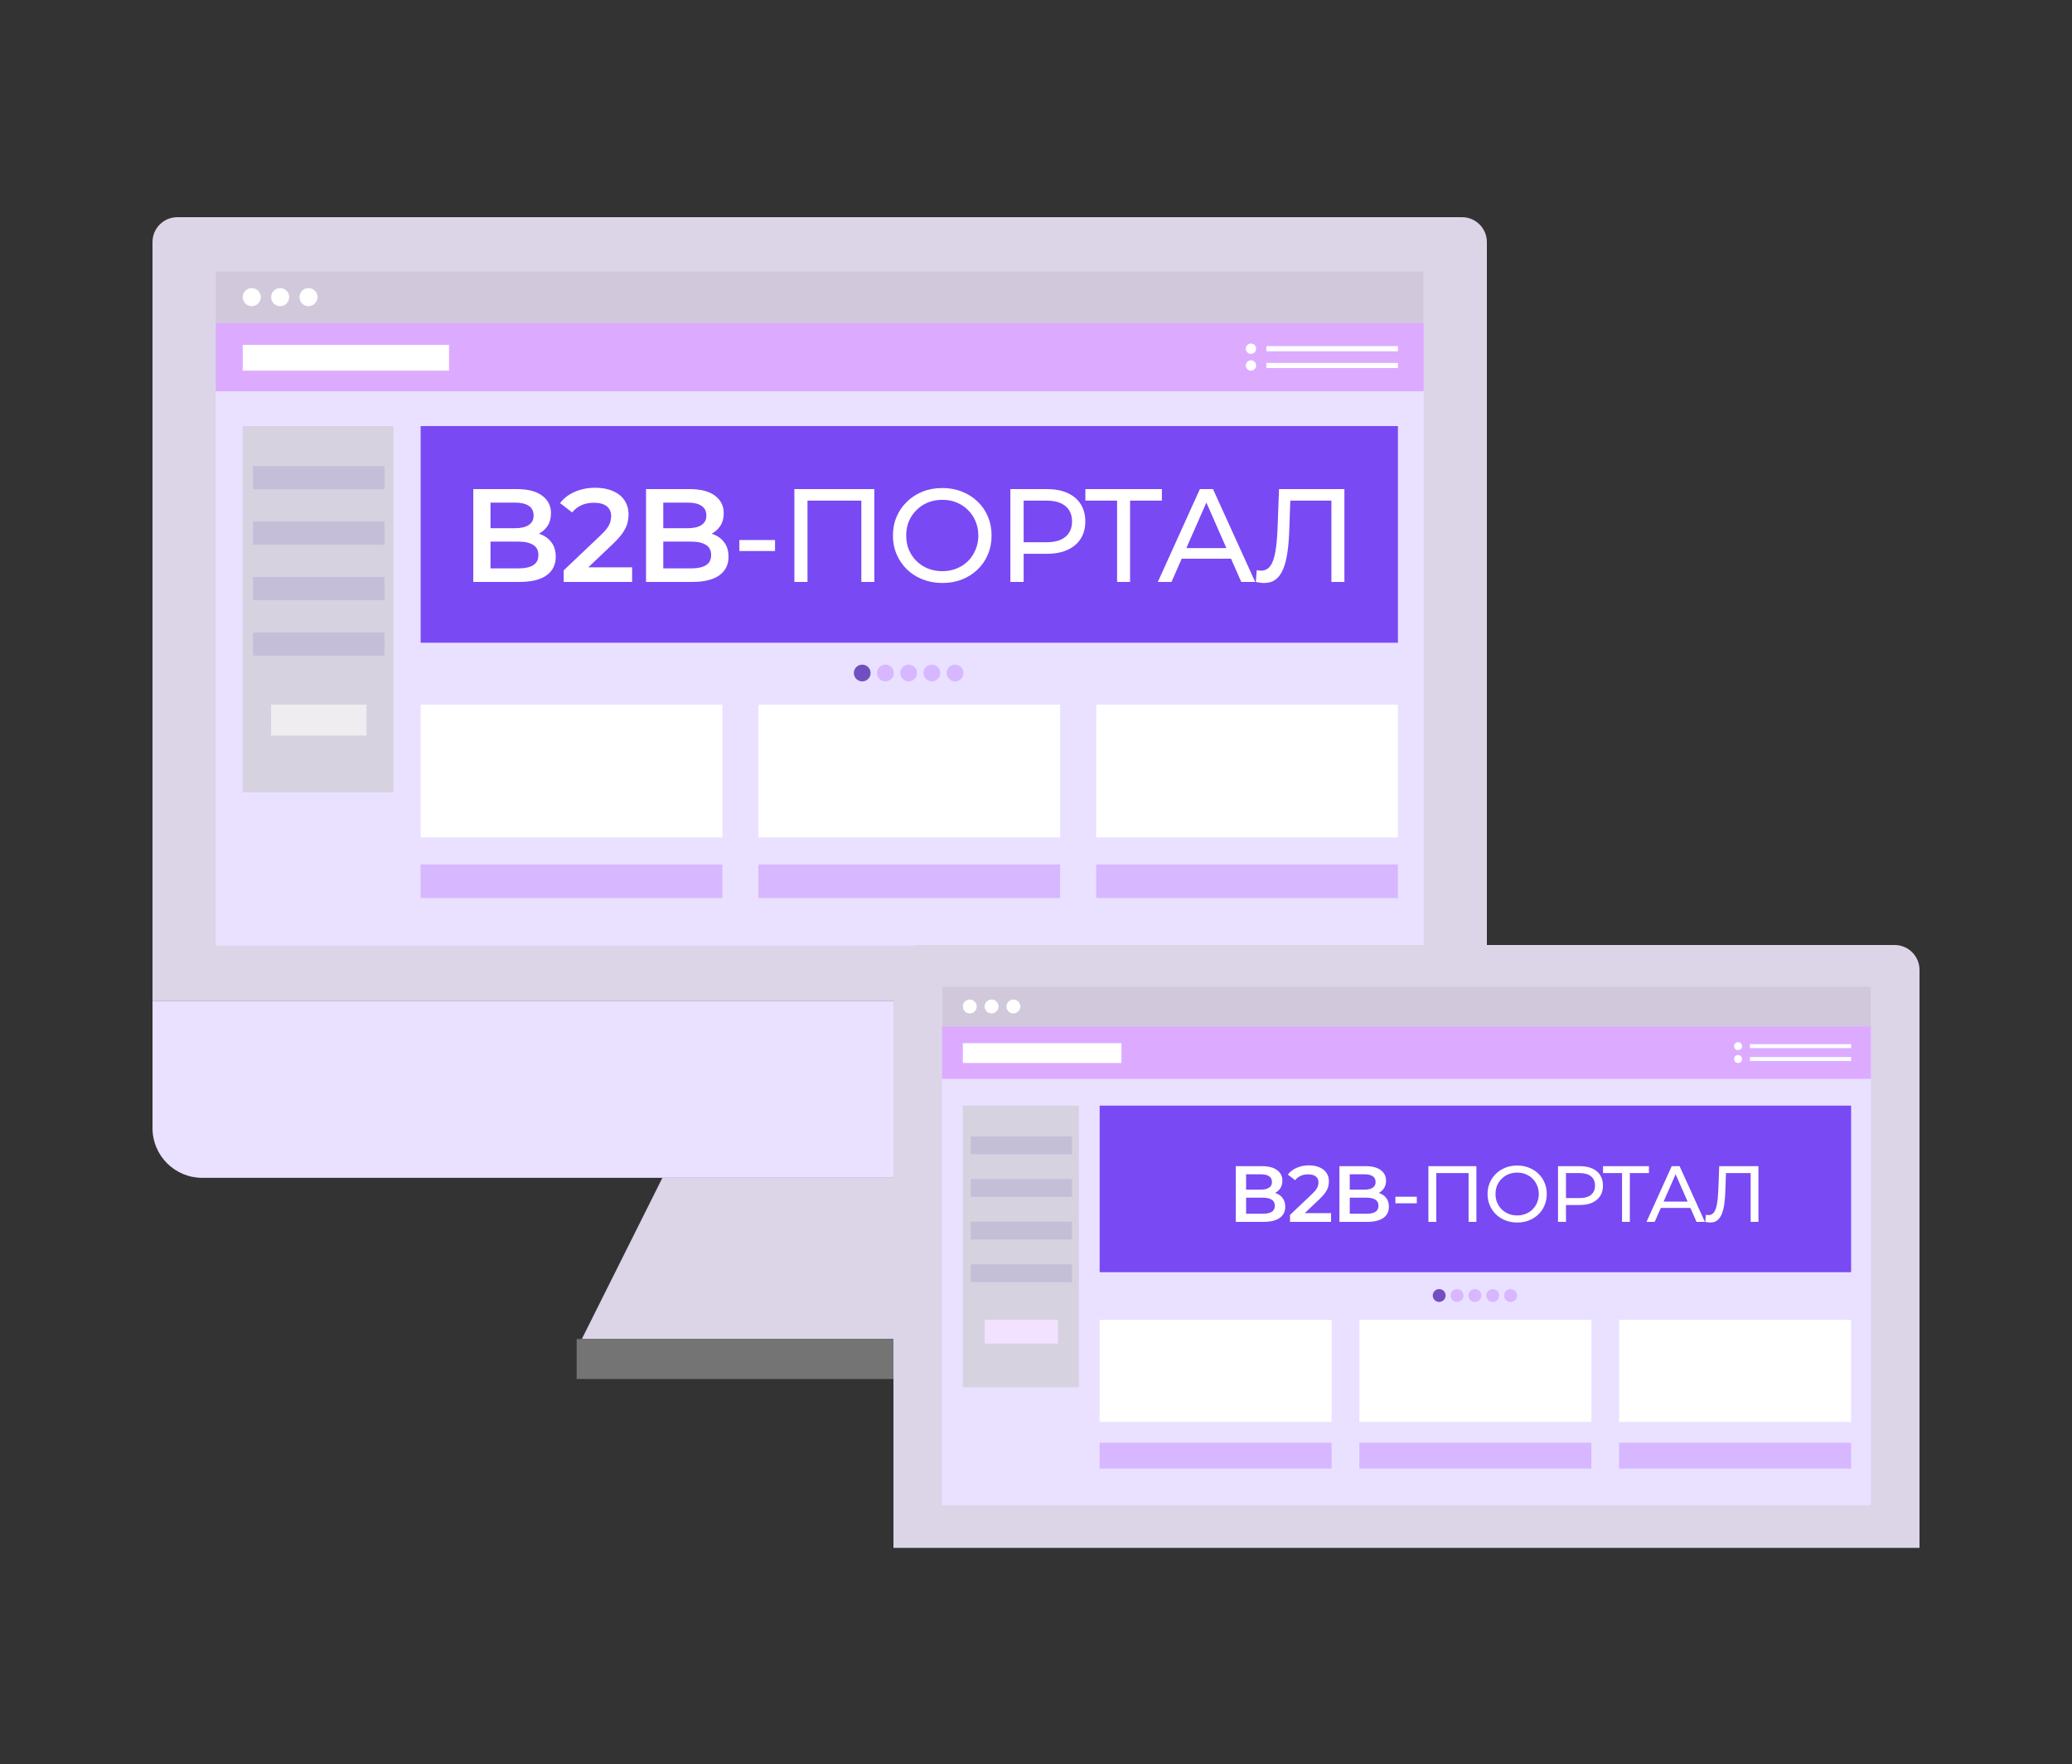
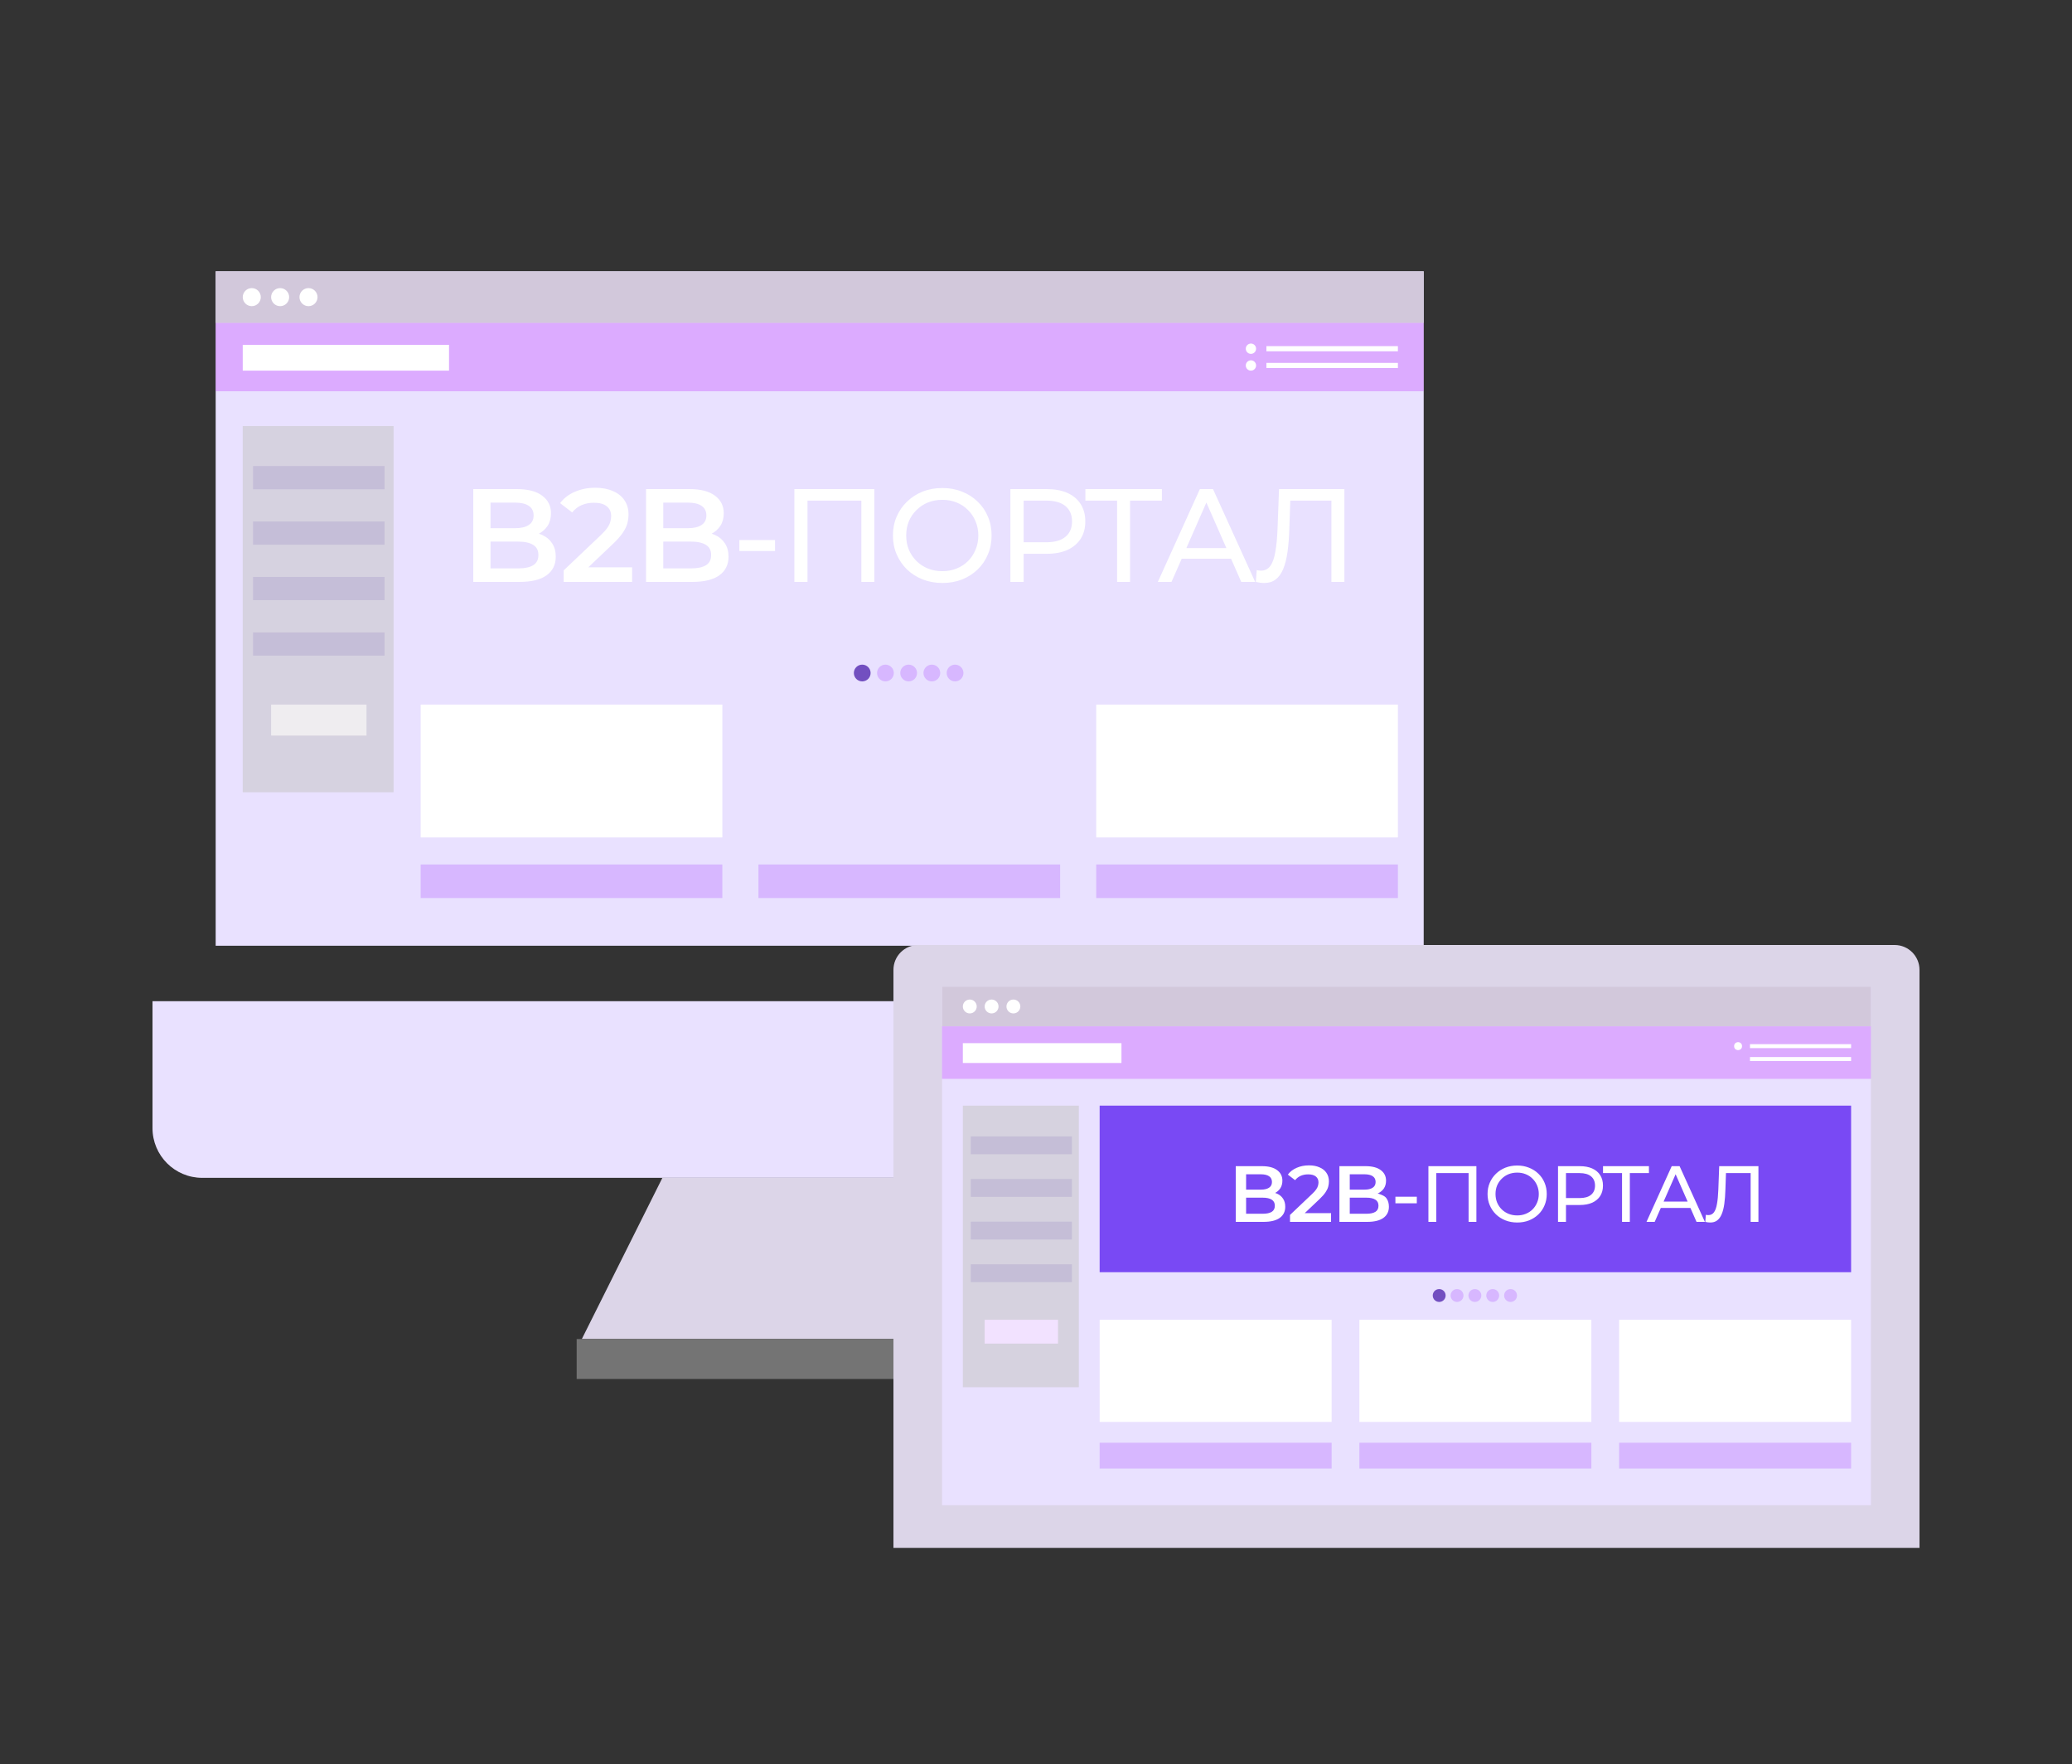
<svg xmlns="http://www.w3.org/2000/svg" width="1250" height="1064" viewBox="0 0 1250 1064" fill="none">
  <rect x="0" y="0" width="1250" height="1064" fill="#333333" stroke="none" />
-   <path d="M92 146C92 137.716 98.716 131 107 131H882C890.284 131 897 137.716 897 146V603.889H92V146Z" fill="#DCD5E8" />
  <path d="M92 603.889H897V680.444C897 697.013 883.569 710.444 867 710.444H122C105.431 710.444 92 697.013 92 680.444V603.889Z" fill="#E9E1FF" />
  <path d="M399.611 710.444H587.056L638.778 807.667H351L399.611 710.444Z" fill="#DCD5E8" />
  <rect x="347.89" y="807.667" width="294" height="24.111" fill="#747474" />
  <rect x="130.111" y="163.667" width="728.778" height="406.778" fill="#E9E1FF" />
  <rect x="130.111" y="163.667" width="728.778" height="31.111" fill="#D2C8DB" />
  <rect x="130.111" y="194.777" width="728.778" height="41.222" fill="#C750FF" fill-opacity="0.37" />
  <rect x="146.444" y="257" width="91" height="220.889" fill="#D6D2E0" />
-   <rect x="253.778" y="257" width="589.556" height="130.667" fill="#7949F4" />
  <rect x="253.778" y="425" width="182" height="80.111" fill="white" />
  <rect x="253.778" y="521.444" width="182" height="20.222" fill="#D7B7FF" />
  <rect x="457.556" y="521.444" width="182" height="20.222" fill="#D7B7FF" />
  <rect x="661.334" y="521.444" width="182" height="20.222" fill="#D7B7FF" />
-   <rect x="457.556" y="425" width="182" height="80.111" fill="white" />
  <rect x="661.334" y="425" width="182" height="80.111" fill="white" />
  <circle cx="520.167" cy="405.944" r="5.056" fill="#724FC0" />
  <circle cx="534.167" cy="405.944" r="5.056" fill="#D7B7FF" />
  <circle cx="548.167" cy="405.944" r="5.056" fill="#D7B7FF" />
  <circle cx="562.166" cy="405.944" r="5.056" fill="#D7B7FF" />
  <circle cx="576.166" cy="405.944" r="5.056" fill="#D7B7FF" />
  <path d="M285.52 351V295H311.76C318.48 295 323.6 296.333 327.12 299C330.64 301.613 332.4 305.133 332.4 309.56C332.4 312.547 331.707 315.107 330.32 317.24C328.933 319.32 327.067 320.947 324.72 322.12C322.427 323.24 319.92 323.8 317.2 323.8L318.64 320.92C321.787 320.92 324.613 321.507 327.12 322.68C329.627 323.8 331.6 325.453 333.04 327.64C334.533 329.827 335.28 332.547 335.28 335.8C335.28 340.6 333.44 344.333 329.76 347C326.08 349.667 320.613 351 313.36 351H285.52ZM295.92 342.84H312.72C316.613 342.84 319.6 342.2 321.68 340.92C323.76 339.64 324.8 337.587 324.8 334.76C324.8 331.987 323.76 329.96 321.68 328.68C319.6 327.347 316.613 326.68 312.72 326.68H295.12V318.6H310.64C314.267 318.6 317.04 317.96 318.96 316.68C320.933 315.4 321.92 313.48 321.92 310.92C321.92 308.307 320.933 306.36 318.96 305.08C317.04 303.8 314.267 303.16 310.64 303.16H295.92V342.84ZM340.059 351V344.04L362.299 322.92C364.166 321.16 365.553 319.613 366.459 318.28C367.366 316.947 367.953 315.72 368.219 314.6C368.539 313.427 368.699 312.333 368.699 311.32C368.699 308.76 367.819 306.787 366.059 305.4C364.299 303.96 361.713 303.24 358.299 303.24C355.579 303.24 353.099 303.72 350.859 304.68C348.673 305.64 346.779 307.107 345.179 309.08L337.899 303.48C340.086 300.547 343.019 298.28 346.699 296.68C350.433 295.027 354.593 294.2 359.179 294.2C363.233 294.2 366.753 294.867 369.739 296.2C372.779 297.48 375.099 299.32 376.699 301.72C378.353 304.12 379.179 306.973 379.179 310.28C379.179 312.093 378.939 313.907 378.459 315.72C377.979 317.48 377.073 319.347 375.739 321.32C374.406 323.293 372.459 325.507 369.899 327.96L350.779 346.12L348.619 342.2H381.339V351H340.059ZM389.742 351V295H415.982C422.702 295 427.822 296.333 431.342 299C434.862 301.613 436.622 305.133 436.622 309.56C436.622 312.547 435.929 315.107 434.542 317.24C433.155 319.32 431.289 320.947 428.942 322.12C426.649 323.24 424.142 323.8 421.422 323.8L422.862 320.92C426.009 320.92 428.835 321.507 431.342 322.68C433.849 323.8 435.822 325.453 437.262 327.64C438.755 329.827 439.502 332.547 439.502 335.8C439.502 340.6 437.662 344.333 433.982 347C430.302 349.667 424.835 351 417.582 351H389.742ZM400.142 342.84H416.942C420.835 342.84 423.822 342.2 425.902 340.92C427.982 339.64 429.022 337.587 429.022 334.76C429.022 331.987 427.982 329.96 425.902 328.68C423.822 327.347 420.835 326.68 416.942 326.68H399.342V318.6H414.862C418.489 318.6 421.262 317.96 423.182 316.68C425.155 315.4 426.142 313.48 426.142 310.92C426.142 308.307 425.155 306.36 423.182 305.08C421.262 303.8 418.489 303.16 414.862 303.16H400.142V342.84ZM446.041 332.36V325.72H467.561V332.36H446.041ZM479.226 351V295H527.466V351H519.626V299.88L521.546 301.96H485.146L487.146 299.88V351H479.226ZM568.529 351.64C564.263 351.64 560.289 350.92 556.609 349.48C552.983 348.04 549.836 346.04 547.169 343.48C544.503 340.867 542.423 337.827 540.929 334.36C539.436 330.893 538.689 327.107 538.689 323C538.689 318.893 539.436 315.107 540.929 311.64C542.423 308.173 544.503 305.16 547.169 302.6C549.836 299.987 552.983 297.96 556.609 296.52C560.236 295.08 564.209 294.36 568.529 294.36C572.796 294.36 576.716 295.08 580.289 296.52C583.916 297.907 587.063 299.907 589.729 302.52C592.449 305.08 594.529 308.093 595.969 311.56C597.463 315.027 598.209 318.84 598.209 323C598.209 327.16 597.463 330.973 595.969 334.44C594.529 337.907 592.449 340.947 589.729 343.56C587.063 346.12 583.916 348.12 580.289 349.56C576.716 350.947 572.796 351.64 568.529 351.64ZM568.529 344.52C571.623 344.52 574.476 343.987 577.089 342.92C579.756 341.853 582.049 340.36 583.969 338.44C585.943 336.467 587.463 334.173 588.529 331.56C589.649 328.947 590.209 326.093 590.209 323C590.209 319.907 589.649 317.053 588.529 314.44C587.463 311.827 585.943 309.56 583.969 307.64C582.049 305.667 579.756 304.147 577.089 303.08C574.476 302.013 571.623 301.48 568.529 301.48C565.383 301.48 562.476 302.013 559.809 303.08C557.196 304.147 554.903 305.667 552.929 307.64C550.956 309.56 549.409 311.827 548.289 314.44C547.223 317.053 546.689 319.907 546.689 323C546.689 326.093 547.223 328.947 548.289 331.56C549.409 334.173 550.956 336.467 552.929 338.44C554.903 340.36 557.196 341.853 559.809 342.92C562.476 343.987 565.383 344.52 568.529 344.52ZM609.542 351V295H631.382C636.289 295 640.475 295.773 643.942 297.32C647.409 298.867 650.075 301.107 651.942 304.04C653.809 306.973 654.742 310.467 654.742 314.52C654.742 318.573 653.809 322.067 651.942 325C650.075 327.88 647.409 330.12 643.942 331.72C640.475 333.267 636.289 334.04 631.382 334.04H613.942L617.542 330.28V351H609.542ZM617.542 331.08L613.942 327.08H631.142C636.262 327.08 640.129 325.987 642.742 323.8C645.409 321.613 646.742 318.52 646.742 314.52C646.742 310.52 645.409 307.427 642.742 305.24C640.129 303.053 636.262 301.96 631.142 301.96H613.942L617.542 297.96V331.08ZM673.913 351V299.88L675.913 301.96H654.793V295H700.953V301.96H679.833L681.753 299.88V351H673.913ZM698.504 351L723.864 295H731.784L757.224 351H748.824L726.184 299.48H729.384L706.744 351H698.504ZM709.304 337L711.464 330.6H742.984L745.304 337H709.304ZM762.649 351.64C761.849 351.64 761.049 351.587 760.249 351.48C759.449 351.373 758.569 351.213 757.609 351L758.169 343.88C759.022 344.093 759.875 344.2 760.729 344.2C763.075 344.2 764.942 343.267 766.329 341.4C767.715 339.533 768.729 336.707 769.369 332.92C770.062 329.133 770.515 324.36 770.729 318.6L771.609 295H811.049V351H803.209V299.88L805.129 301.96H776.729L778.489 299.8L777.849 318.36C777.689 323.907 777.315 328.76 776.729 332.92C776.142 337.08 775.262 340.547 774.089 343.32C772.915 346.093 771.395 348.173 769.529 349.56C767.715 350.947 765.422 351.64 762.649 351.64Z" fill="white" />
  <circle cx="151.889" cy="179.222" r="5.444" fill="white" />
  <circle cx="169" cy="179.222" r="5.444" fill="white" />
  <circle cx="186.111" cy="179.222" r="5.444" fill="white" />
  <rect x="146.444" y="208" width="124.444" height="15.556" fill="white" />
  <rect x="152.666" y="281.111" width="79.333" height="14" fill="#664CA9" fill-opacity="0.15" />
  <rect x="152.666" y="314.556" width="79.333" height="14" fill="#664CA9" fill-opacity="0.15" />
  <rect x="152.666" y="348" width="79.333" height="14" fill="#664CA9" fill-opacity="0.15" />
  <rect x="152.666" y="381.444" width="79.333" height="14" fill="#664CA9" fill-opacity="0.15" />
  <rect x="163.556" y="425" width="57.556" height="18.667" fill="#EFEDF0" />
  <rect x="764" y="208.778" width="79.333" height="3.111" fill="white" />
  <rect x="764" y="218.889" width="79.333" height="3.111" fill="white" />
  <circle cx="754.667" cy="210.333" r="3.111" fill="white" />
  <circle cx="754.667" cy="220.445" r="3.111" fill="white" />
  <path d="M539 585C539 576.716 545.716 570 554 570H1143C1151.28 570 1158 576.716 1158 585V933.625H539V585Z" fill="#DCD5E8" />
  <rect x="568.306" y="595.119" width="560.389" height="312.789" fill="#E9E1FF" />
  <rect x="568.306" y="595.119" width="560.389" height="23.923" fill="#D2C8DB" />
  <rect x="568.306" y="619.042" width="560.389" height="31.698" fill="#C750FF" fill-opacity="0.37" />
  <rect x="580.865" y="666.887" width="69.974" height="169.851" fill="#D6D2DF" />
  <rect x="663.398" y="666.887" width="453.335" height="100.475" fill="#7949F4" />
  <rect x="663.398" y="796.069" width="139.948" height="61.601" fill="white" />
  <rect x="663.398" y="870.23" width="139.948" height="15.55" fill="#D7B7FF" />
  <rect x="820.092" y="870.23" width="139.948" height="15.55" fill="#D7B7FF" />
  <rect x="976.786" y="870.23" width="139.948" height="15.55" fill="#D7B7FF" />
  <rect x="820.092" y="796.069" width="139.948" height="61.601" fill="white" />
  <rect x="976.786" y="796.069" width="139.948" height="61.601" fill="white" />
  <circle cx="868.236" cy="781.417" r="3.887" fill="#724FC0" />
  <circle cx="879.002" cy="781.417" r="3.887" fill="#D7B7FF" />
  <circle cx="889.767" cy="781.417" r="3.887" fill="#D7B7FF" />
  <circle cx="900.532" cy="781.417" r="3.887" fill="#D7B7FF" />
  <circle cx="911.297" cy="781.417" r="3.887" fill="#D7B7FF" />
  <circle cx="585.052" cy="607.08" r="4.186" fill="white" />
  <circle cx="598.209" cy="607.08" r="4.186" fill="white" />
  <circle cx="611.366" cy="607.08" r="4.186" fill="white" />
  <rect x="580.865" y="629.209" width="95.691" height="11.961" fill="white" />
  <rect x="585.648" y="685.427" width="61.003" height="10.765" fill="#C5BED7" />
  <rect x="585.648" y="711.144" width="61.003" height="10.765" fill="#C5BED7" />
  <rect x="585.648" y="736.861" width="61.003" height="10.765" fill="#C5BED7" />
  <rect x="585.648" y="762.578" width="61.003" height="10.765" fill="#C5BED7" />
  <rect x="594.022" y="796.069" width="44.257" height="14.354" fill="#F2E2FF" />
  <rect x="1055.73" y="629.807" width="61.003" height="2.392" fill="white" />
  <rect x="1055.73" y="637.582" width="61.003" height="2.392" fill="white" />
  <circle cx="1048.55" cy="631.003" r="2.392" fill="white" />
-   <circle cx="1048.55" cy="638.778" r="2.392" fill="white" />
-   <path d="M745.512 737V703.4H761.256C765.288 703.4 768.36 704.2 770.472 705.8C772.584 707.368 773.64 709.48 773.64 712.136C773.64 713.928 773.224 715.464 772.392 716.744C771.56 717.992 770.44 718.968 769.032 719.672C767.656 720.344 766.152 720.68 764.52 720.68L765.384 718.952C767.272 718.952 768.968 719.304 770.472 720.008C771.976 720.68 773.16 721.672 774.024 722.984C774.92 724.296 775.368 725.928 775.368 727.88C775.368 730.76 774.264 733 772.056 734.6C769.848 736.2 766.568 737 762.216 737H745.512ZM751.752 732.104H761.832C764.168 732.104 765.96 731.72 767.208 730.952C768.456 730.184 769.08 728.952 769.08 727.256C769.08 725.592 768.456 724.376 767.208 723.608C765.96 722.808 764.168 722.408 761.832 722.408H751.272V717.56H760.584C762.76 717.56 764.424 717.176 765.576 716.408C766.76 715.64 767.352 714.488 767.352 712.952C767.352 711.384 766.76 710.216 765.576 709.448C764.424 708.68 762.76 708.296 760.584 708.296H751.752V732.104ZM778.236 737V732.824L791.58 720.152C792.7 719.096 793.532 718.168 794.076 717.368C794.62 716.568 794.972 715.832 795.132 715.16C795.324 714.456 795.42 713.8 795.42 713.192C795.42 711.656 794.892 710.472 793.836 709.64C792.78 708.776 791.228 708.344 789.18 708.344C787.548 708.344 786.06 708.632 784.716 709.208C783.404 709.784 782.268 710.664 781.308 711.848L776.94 708.488C778.252 706.728 780.012 705.368 782.22 704.408C784.46 703.416 786.956 702.92 789.708 702.92C792.14 702.92 794.252 703.32 796.044 704.12C797.868 704.888 799.26 705.992 800.22 707.432C801.212 708.872 801.708 710.584 801.708 712.568C801.708 713.656 801.564 714.744 801.276 715.832C800.988 716.888 800.444 718.008 799.644 719.192C798.844 720.376 797.676 721.704 796.14 723.176L784.668 734.072L783.372 731.72H803.004V737H778.236ZM808.045 737V703.4H823.789C827.821 703.4 830.893 704.2 833.005 705.8C835.117 707.368 836.173 709.48 836.173 712.136C836.173 713.928 835.757 715.464 834.925 716.744C834.093 717.992 832.973 718.968 831.565 719.672C830.189 720.344 828.685 720.68 827.053 720.68L827.917 718.952C829.805 718.952 831.501 719.304 833.005 720.008C834.509 720.68 835.693 721.672 836.557 722.984C837.453 724.296 837.901 725.928 837.901 727.88C837.901 730.76 836.797 733 834.589 734.6C832.381 736.2 829.101 737 824.749 737H808.045ZM814.285 732.104H824.365C826.701 732.104 828.493 731.72 829.741 730.952C830.989 730.184 831.613 728.952 831.613 727.256C831.613 725.592 830.989 724.376 829.741 723.608C828.493 722.808 826.701 722.408 824.365 722.408H813.805V717.56H823.117C825.293 717.56 826.957 717.176 828.109 716.408C829.293 715.64 829.885 714.488 829.885 712.952C829.885 711.384 829.293 710.216 828.109 709.448C826.957 708.68 825.293 708.296 823.117 708.296H814.285V732.104ZM841.825 725.816V721.832H854.737V725.816H841.825ZM861.736 737V703.4H890.68V737H885.976V706.328L887.128 707.576H865.288L866.488 706.328V737H861.736ZM915.318 737.384C912.758 737.384 910.374 736.952 908.166 736.088C905.99 735.224 904.102 734.024 902.502 732.488C900.902 730.92 899.654 729.096 898.758 727.016C897.862 724.936 897.414 722.664 897.414 720.2C897.414 717.736 897.862 715.464 898.758 713.384C899.654 711.304 900.902 709.496 902.502 707.96C904.102 706.392 905.99 705.176 908.166 704.312C910.342 703.448 912.726 703.016 915.318 703.016C917.878 703.016 920.23 703.448 922.374 704.312C924.55 705.144 926.438 706.344 928.038 707.912C929.67 709.448 930.918 711.256 931.782 713.336C932.678 715.416 933.126 717.704 933.126 720.2C933.126 722.696 932.678 724.984 931.782 727.064C930.918 729.144 929.67 730.968 928.038 732.536C926.438 734.072 924.55 735.272 922.374 736.136C920.23 736.968 917.878 737.384 915.318 737.384ZM915.318 733.112C917.174 733.112 918.886 732.792 920.454 732.152C922.054 731.512 923.43 730.616 924.582 729.464C925.766 728.28 926.678 726.904 927.318 725.336C927.99 723.768 928.326 722.056 928.326 720.2C928.326 718.344 927.99 716.632 927.318 715.064C926.678 713.496 925.766 712.136 924.582 710.984C923.43 709.8 922.054 708.888 920.454 708.248C918.886 707.608 917.174 707.288 915.318 707.288C913.43 707.288 911.686 707.608 910.086 708.248C908.518 708.888 907.142 709.8 905.958 710.984C904.774 712.136 903.846 713.496 903.174 715.064C902.534 716.632 902.214 718.344 902.214 720.2C902.214 722.056 902.534 723.768 903.174 725.336C903.846 726.904 904.774 728.28 905.958 729.464C907.142 730.616 908.518 731.512 910.086 732.152C911.686 732.792 913.43 733.112 915.318 733.112ZM939.925 737V703.4H953.029C955.973 703.4 958.485 703.864 960.565 704.792C962.645 705.72 964.245 707.064 965.365 708.824C966.485 710.584 967.045 712.68 967.045 715.112C967.045 717.544 966.485 719.64 965.365 721.4C964.245 723.128 962.645 724.472 960.565 725.432C958.485 726.36 955.973 726.824 953.029 726.824H942.565L944.725 724.568V737H939.925ZM944.725 725.048L942.565 722.648H952.885C955.957 722.648 958.277 721.992 959.845 720.68C961.445 719.368 962.245 717.512 962.245 715.112C962.245 712.712 961.445 710.856 959.845 709.544C958.277 708.232 955.957 707.576 952.885 707.576H942.565L944.725 705.176V725.048ZM978.548 737V706.328L979.748 707.576H967.076V703.4H994.772V707.576H982.1L983.252 706.328V737H978.548ZM993.302 737L1008.52 703.4H1013.27L1028.53 737H1023.49L1009.91 706.088H1011.83L998.246 737H993.302ZM999.782 728.6L1001.08 724.76H1019.99L1021.38 728.6H999.782ZM1031.79 737.384C1031.31 737.384 1030.83 737.352 1030.35 737.288C1029.87 737.224 1029.34 737.128 1028.77 737L1029.1 732.728C1029.61 732.856 1030.13 732.92 1030.64 732.92C1032.05 732.92 1033.17 732.36 1034 731.24C1034.83 730.12 1035.44 728.424 1035.82 726.152C1036.24 723.88 1036.51 721.016 1036.64 717.56L1037.17 703.4H1060.83V737H1056.13V706.328L1057.28 707.576H1040.24L1041.29 706.28L1040.91 717.416C1040.81 720.744 1040.59 723.656 1040.24 726.152C1039.89 728.648 1039.36 730.728 1038.65 732.392C1037.95 734.056 1037.04 735.304 1035.92 736.136C1034.83 736.968 1033.45 737.384 1031.79 737.384Z" fill="white" />
+   <path d="M745.512 737V703.4H761.256C765.288 703.4 768.36 704.2 770.472 705.8C772.584 707.368 773.64 709.48 773.64 712.136C773.64 713.928 773.224 715.464 772.392 716.744C771.56 717.992 770.44 718.968 769.032 719.672C767.656 720.344 766.152 720.68 764.52 720.68L765.384 718.952C767.272 718.952 768.968 719.304 770.472 720.008C771.976 720.68 773.16 721.672 774.024 722.984C774.92 724.296 775.368 725.928 775.368 727.88C775.368 730.76 774.264 733 772.056 734.6C769.848 736.2 766.568 737 762.216 737H745.512ZM751.752 732.104H761.832C764.168 732.104 765.96 731.72 767.208 730.952C768.456 730.184 769.08 728.952 769.08 727.256C769.08 725.592 768.456 724.376 767.208 723.608C765.96 722.808 764.168 722.408 761.832 722.408H751.272V717.56H760.584C762.76 717.56 764.424 717.176 765.576 716.408C766.76 715.64 767.352 714.488 767.352 712.952C767.352 711.384 766.76 710.216 765.576 709.448C764.424 708.68 762.76 708.296 760.584 708.296H751.752V732.104ZM778.236 737V732.824L791.58 720.152C792.7 719.096 793.532 718.168 794.076 717.368C794.62 716.568 794.972 715.832 795.132 715.16C795.324 714.456 795.42 713.8 795.42 713.192C795.42 711.656 794.892 710.472 793.836 709.64C792.78 708.776 791.228 708.344 789.18 708.344C787.548 708.344 786.06 708.632 784.716 709.208C783.404 709.784 782.268 710.664 781.308 711.848L776.94 708.488C778.252 706.728 780.012 705.368 782.22 704.408C784.46 703.416 786.956 702.92 789.708 702.92C792.14 702.92 794.252 703.32 796.044 704.12C797.868 704.888 799.26 705.992 800.22 707.432C801.212 708.872 801.708 710.584 801.708 712.568C801.708 713.656 801.564 714.744 801.276 715.832C800.988 716.888 800.444 718.008 799.644 719.192C798.844 720.376 797.676 721.704 796.14 723.176L784.668 734.072L783.372 731.72H803.004V737H778.236ZM808.045 737V703.4H823.789C827.821 703.4 830.893 704.2 833.005 705.8C835.117 707.368 836.173 709.48 836.173 712.136C836.173 713.928 835.757 715.464 834.925 716.744C834.093 717.992 832.973 718.968 831.565 719.672C830.189 720.344 828.685 720.68 827.053 720.68L827.917 718.952C834.509 720.68 835.693 721.672 836.557 722.984C837.453 724.296 837.901 725.928 837.901 727.88C837.901 730.76 836.797 733 834.589 734.6C832.381 736.2 829.101 737 824.749 737H808.045ZM814.285 732.104H824.365C826.701 732.104 828.493 731.72 829.741 730.952C830.989 730.184 831.613 728.952 831.613 727.256C831.613 725.592 830.989 724.376 829.741 723.608C828.493 722.808 826.701 722.408 824.365 722.408H813.805V717.56H823.117C825.293 717.56 826.957 717.176 828.109 716.408C829.293 715.64 829.885 714.488 829.885 712.952C829.885 711.384 829.293 710.216 828.109 709.448C826.957 708.68 825.293 708.296 823.117 708.296H814.285V732.104ZM841.825 725.816V721.832H854.737V725.816H841.825ZM861.736 737V703.4H890.68V737H885.976V706.328L887.128 707.576H865.288L866.488 706.328V737H861.736ZM915.318 737.384C912.758 737.384 910.374 736.952 908.166 736.088C905.99 735.224 904.102 734.024 902.502 732.488C900.902 730.92 899.654 729.096 898.758 727.016C897.862 724.936 897.414 722.664 897.414 720.2C897.414 717.736 897.862 715.464 898.758 713.384C899.654 711.304 900.902 709.496 902.502 707.96C904.102 706.392 905.99 705.176 908.166 704.312C910.342 703.448 912.726 703.016 915.318 703.016C917.878 703.016 920.23 703.448 922.374 704.312C924.55 705.144 926.438 706.344 928.038 707.912C929.67 709.448 930.918 711.256 931.782 713.336C932.678 715.416 933.126 717.704 933.126 720.2C933.126 722.696 932.678 724.984 931.782 727.064C930.918 729.144 929.67 730.968 928.038 732.536C926.438 734.072 924.55 735.272 922.374 736.136C920.23 736.968 917.878 737.384 915.318 737.384ZM915.318 733.112C917.174 733.112 918.886 732.792 920.454 732.152C922.054 731.512 923.43 730.616 924.582 729.464C925.766 728.28 926.678 726.904 927.318 725.336C927.99 723.768 928.326 722.056 928.326 720.2C928.326 718.344 927.99 716.632 927.318 715.064C926.678 713.496 925.766 712.136 924.582 710.984C923.43 709.8 922.054 708.888 920.454 708.248C918.886 707.608 917.174 707.288 915.318 707.288C913.43 707.288 911.686 707.608 910.086 708.248C908.518 708.888 907.142 709.8 905.958 710.984C904.774 712.136 903.846 713.496 903.174 715.064C902.534 716.632 902.214 718.344 902.214 720.2C902.214 722.056 902.534 723.768 903.174 725.336C903.846 726.904 904.774 728.28 905.958 729.464C907.142 730.616 908.518 731.512 910.086 732.152C911.686 732.792 913.43 733.112 915.318 733.112ZM939.925 737V703.4H953.029C955.973 703.4 958.485 703.864 960.565 704.792C962.645 705.72 964.245 707.064 965.365 708.824C966.485 710.584 967.045 712.68 967.045 715.112C967.045 717.544 966.485 719.64 965.365 721.4C964.245 723.128 962.645 724.472 960.565 725.432C958.485 726.36 955.973 726.824 953.029 726.824H942.565L944.725 724.568V737H939.925ZM944.725 725.048L942.565 722.648H952.885C955.957 722.648 958.277 721.992 959.845 720.68C961.445 719.368 962.245 717.512 962.245 715.112C962.245 712.712 961.445 710.856 959.845 709.544C958.277 708.232 955.957 707.576 952.885 707.576H942.565L944.725 705.176V725.048ZM978.548 737V706.328L979.748 707.576H967.076V703.4H994.772V707.576H982.1L983.252 706.328V737H978.548ZM993.302 737L1008.52 703.4H1013.27L1028.53 737H1023.49L1009.91 706.088H1011.83L998.246 737H993.302ZM999.782 728.6L1001.08 724.76H1019.99L1021.38 728.6H999.782ZM1031.79 737.384C1031.31 737.384 1030.83 737.352 1030.35 737.288C1029.87 737.224 1029.34 737.128 1028.77 737L1029.1 732.728C1029.61 732.856 1030.13 732.92 1030.64 732.92C1032.05 732.92 1033.17 732.36 1034 731.24C1034.83 730.12 1035.44 728.424 1035.82 726.152C1036.24 723.88 1036.51 721.016 1036.64 717.56L1037.17 703.4H1060.83V737H1056.13V706.328L1057.28 707.576H1040.24L1041.29 706.28L1040.91 717.416C1040.81 720.744 1040.59 723.656 1040.24 726.152C1039.89 728.648 1039.36 730.728 1038.65 732.392C1037.95 734.056 1037.04 735.304 1035.92 736.136C1034.83 736.968 1033.45 737.384 1031.79 737.384Z" fill="white" />
</svg>